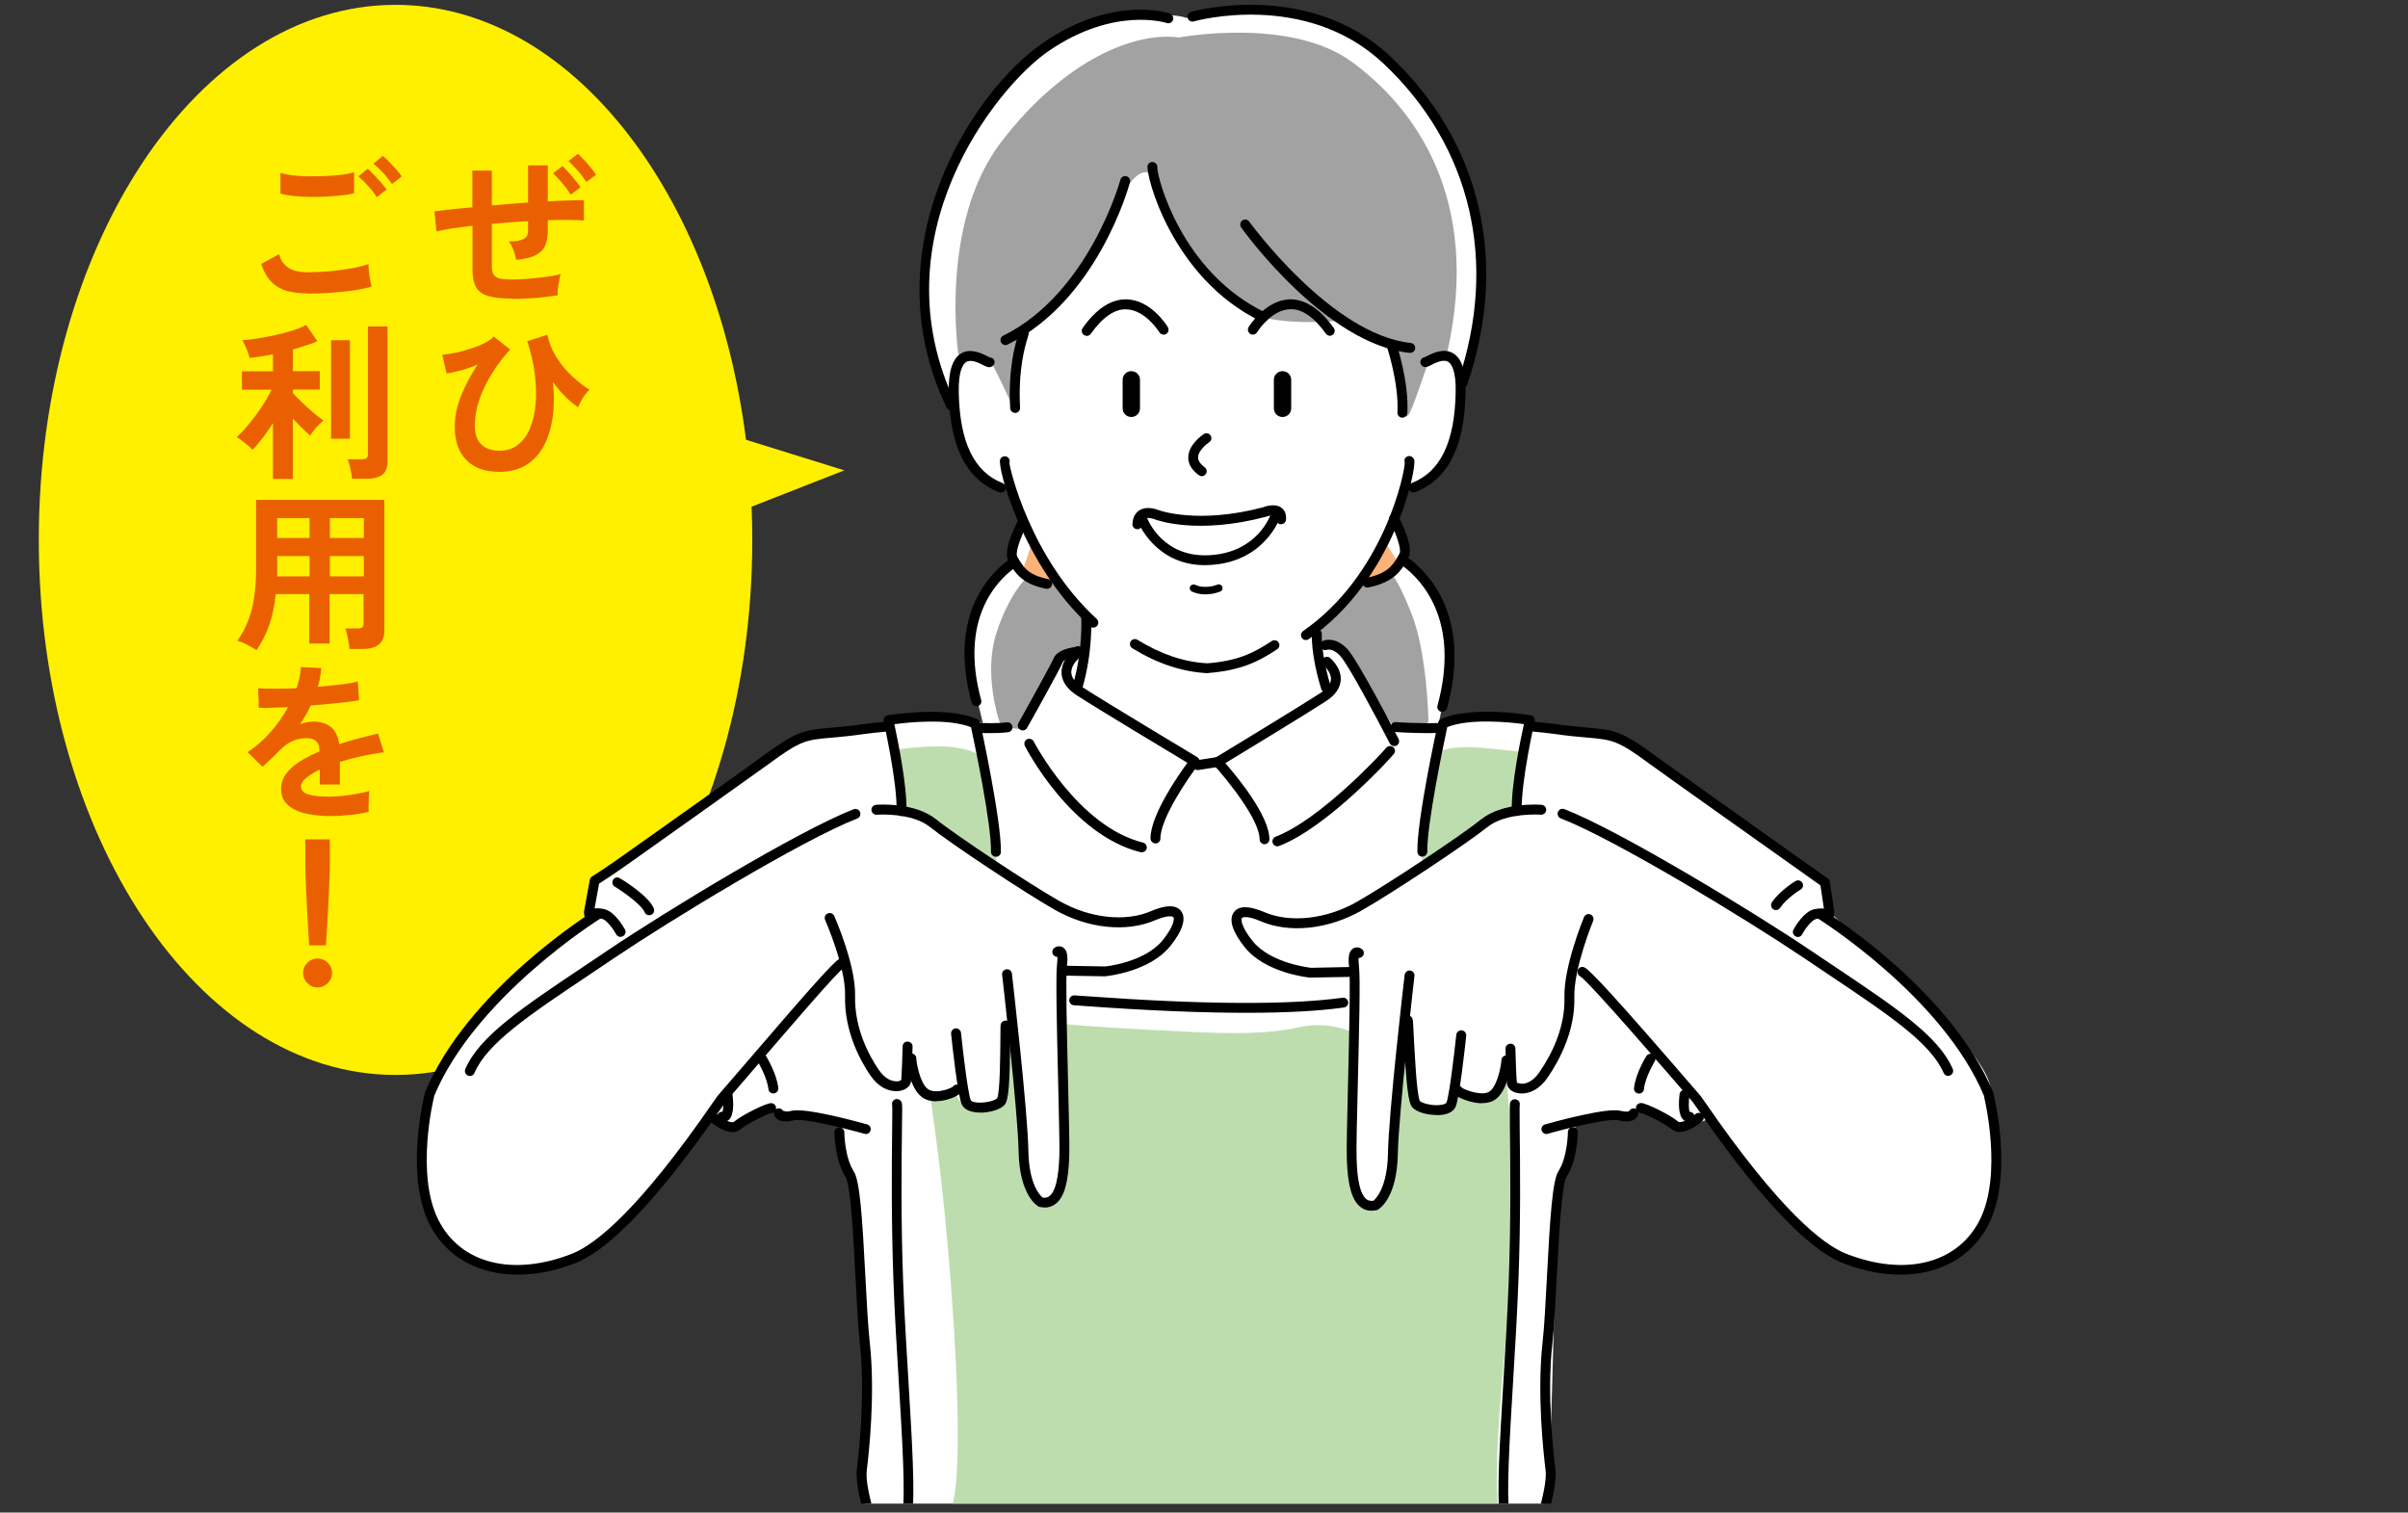
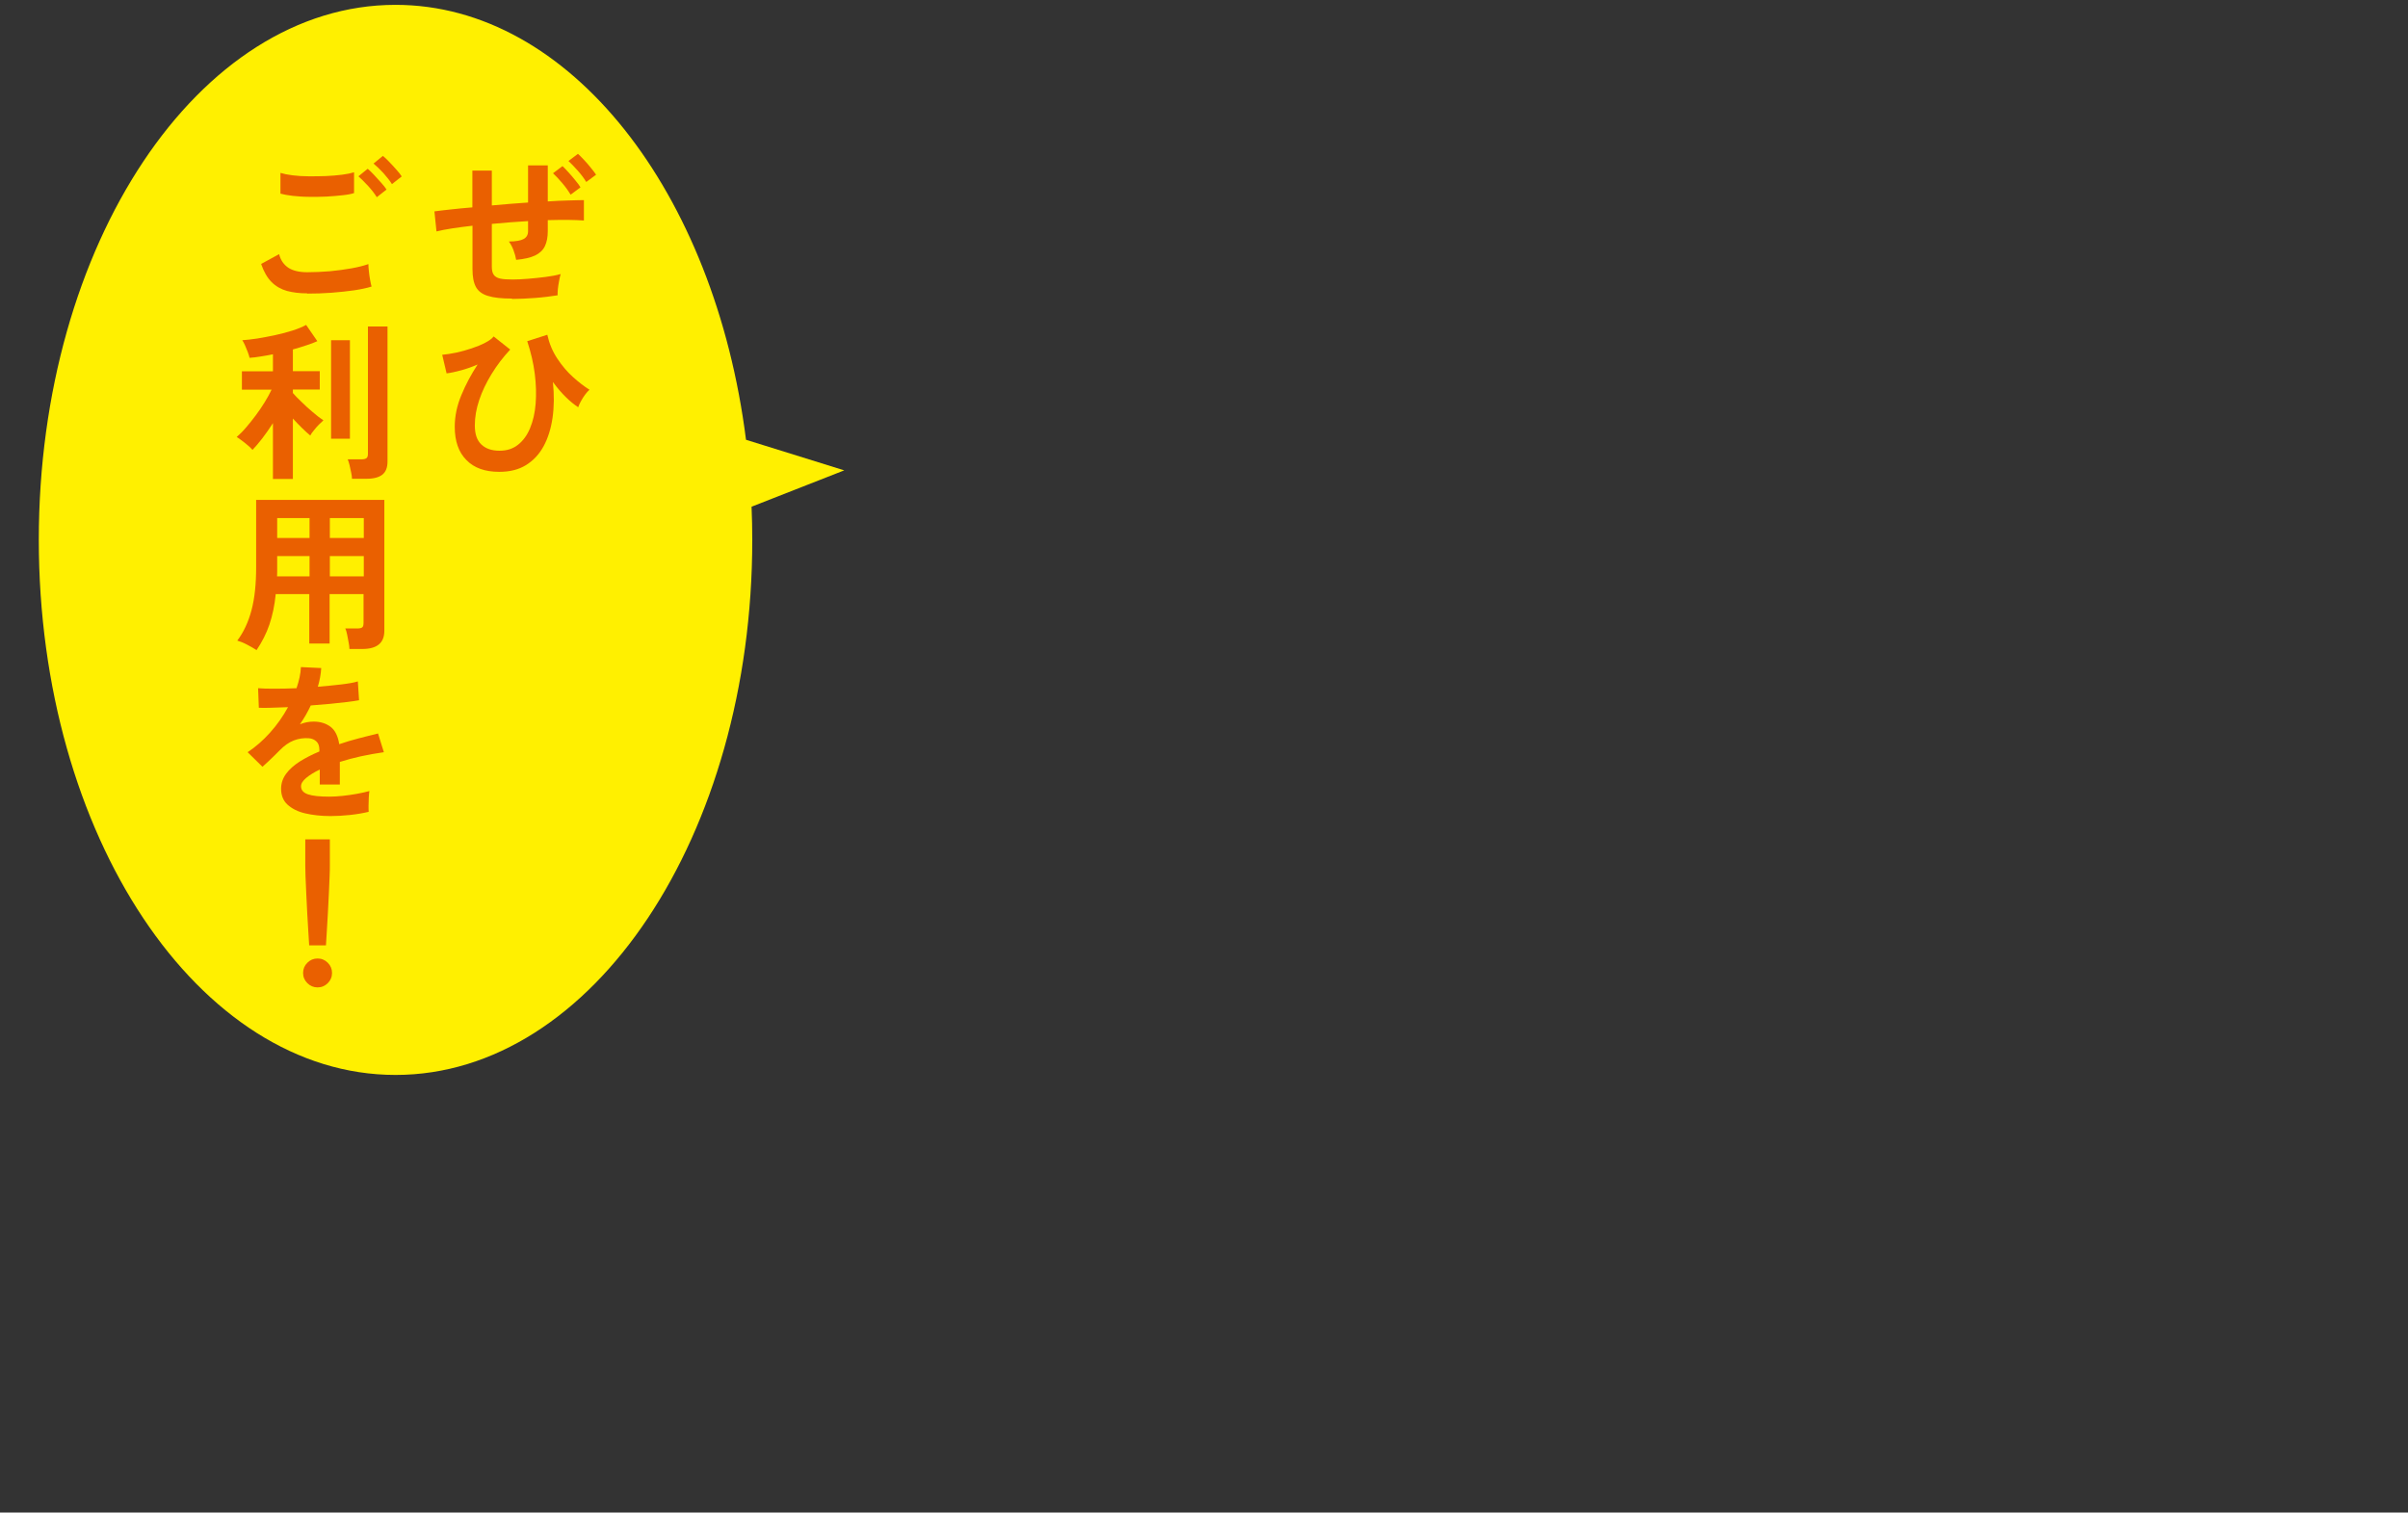
<svg xmlns="http://www.w3.org/2000/svg" width="234" height="147" viewBox="0 0 234 147" fill="none">
  <rect x="0" y="0" width="234" height="147" fill="#333333" stroke="none" />
  <g clip-path="url(#clip0_671_38132)">
    <path d="M38.437 0.471C55.365 0.471 69.457 18.672 72.494 42.74L82.041 45.713L73.034 49.246C73.078 50.313 73.103 51.388 73.103 52.471C73.103 81.189 57.582 104.471 38.437 104.471C19.291 104.471 3.77 81.19 3.77 52.471C3.77 23.752 19.291 0.471 38.437 0.471Z" fill="#FFF000" />
    <g clip-path="url(#clip1_671_38132)">
      <path d="M49.756 29.018C48.752 29.018 47.971 28.935 47.416 28.758C46.86 28.593 46.47 28.298 46.246 27.885C46.021 27.472 45.915 26.893 45.915 26.162V21.937C45.194 22.02 44.544 22.102 43.941 22.197C43.338 22.291 42.841 22.386 42.416 22.492L42.215 20.545C42.629 20.486 43.16 20.427 43.799 20.356C44.437 20.285 45.135 20.214 45.903 20.155V16.58H47.794V19.966C48.385 19.907 48.964 19.86 49.567 19.813C50.17 19.766 50.749 19.719 51.316 19.683V16.072H53.231V19.577C53.964 19.53 54.626 19.494 55.229 19.483C55.832 19.471 56.34 19.447 56.742 19.447V21.43C56.316 21.394 55.796 21.383 55.205 21.371C54.614 21.371 53.952 21.371 53.231 21.394V22.456C53.231 23.047 53.137 23.542 52.948 23.931C52.759 24.321 52.439 24.616 52.002 24.828C51.553 25.041 50.938 25.182 50.158 25.253C50.111 24.97 50.028 24.651 49.898 24.309C49.768 23.967 49.614 23.684 49.449 23.471C50.135 23.471 50.619 23.377 50.891 23.224C51.175 23.07 51.316 22.81 51.316 22.468V21.489C50.737 21.524 50.158 21.56 49.567 21.607C48.976 21.654 48.385 21.701 47.794 21.76V25.926C47.794 26.256 47.853 26.516 47.971 26.693C48.09 26.87 48.291 27 48.586 27.07C48.882 27.141 49.295 27.165 49.839 27.165C50.253 27.165 50.749 27.141 51.316 27.094C51.884 27.047 52.439 26.988 53.007 26.917C53.574 26.846 54.071 26.752 54.484 26.634C54.425 26.823 54.378 27.047 54.331 27.306C54.283 27.566 54.236 27.826 54.212 28.085C54.189 28.333 54.177 28.546 54.189 28.699C53.515 28.805 52.782 28.9 51.978 28.959C51.175 29.018 50.442 29.053 49.756 29.053V29.018ZM55.454 18.916C55.241 18.562 54.969 18.185 54.638 17.795C54.295 17.394 54 17.075 53.74 16.839L54.662 16.143C54.815 16.285 55.004 16.485 55.241 16.745C55.477 17.005 55.702 17.264 55.915 17.535C56.139 17.795 56.305 18.031 56.411 18.208L55.454 18.916ZM56.978 17.701C56.766 17.347 56.494 16.981 56.151 16.591C55.808 16.202 55.501 15.895 55.241 15.647L56.163 14.951C56.316 15.081 56.506 15.282 56.742 15.529C56.978 15.777 57.203 16.037 57.416 16.308C57.64 16.568 57.806 16.804 57.924 16.981L56.967 17.689L56.978 17.701Z" fill="#EA6000" />
      <path d="M48.505 45.857C47.133 45.857 46.07 45.48 45.325 44.712C44.568 43.957 44.19 42.872 44.19 41.479C44.19 40.452 44.403 39.426 44.84 38.387C45.266 37.349 45.798 36.369 46.412 35.425C45.869 35.661 45.337 35.85 44.805 35.992C44.273 36.133 43.812 36.24 43.398 36.287L42.973 34.481C43.374 34.446 43.836 34.375 44.344 34.269C44.84 34.163 45.337 34.021 45.833 33.856C46.33 33.691 46.767 33.514 47.145 33.313C47.535 33.112 47.807 32.912 47.973 32.699L49.58 33.974C48.895 34.706 48.292 35.496 47.772 36.346C47.252 37.196 46.85 38.033 46.566 38.883C46.282 39.733 46.141 40.547 46.141 41.349C46.141 42.187 46.353 42.801 46.779 43.202C47.204 43.603 47.783 43.804 48.528 43.804C49.273 43.804 49.84 43.615 50.337 43.226C50.833 42.836 51.223 42.305 51.507 41.621C51.791 40.936 51.98 40.146 52.051 39.237C52.122 38.328 52.098 37.361 51.968 36.334C51.838 35.295 51.59 34.245 51.235 33.16L53.185 32.534C53.374 33.384 53.694 34.151 54.155 34.847C54.616 35.543 55.124 36.145 55.691 36.653C56.259 37.16 56.791 37.573 57.287 37.88C57.145 37.998 56.992 38.163 56.85 38.364C56.708 38.564 56.566 38.777 56.448 39.001C56.33 39.225 56.235 39.414 56.188 39.579C55.809 39.331 55.408 39.013 54.994 38.6C54.568 38.187 54.143 37.691 53.729 37.125C53.859 38.376 53.847 39.544 53.694 40.606C53.54 41.668 53.245 42.6 52.819 43.379C52.394 44.158 51.814 44.772 51.105 45.208C50.396 45.645 49.533 45.857 48.528 45.857H48.505Z" fill="#EA6000" />
      <path d="M29.855 28.51C29.11 28.51 28.46 28.428 27.881 28.274C27.302 28.109 26.805 27.826 26.392 27.413C25.978 27 25.635 26.41 25.375 25.654L27.124 24.699C27.266 25.277 27.562 25.702 27.999 26.009C28.436 26.303 29.063 26.457 29.855 26.457C30.564 26.457 31.285 26.422 32.042 26.363C32.786 26.292 33.496 26.197 34.157 26.079C34.819 25.961 35.363 25.82 35.8 25.666C35.8 25.843 35.812 26.079 35.848 26.363C35.871 26.646 35.919 26.929 35.966 27.2C36.013 27.472 36.061 27.696 36.108 27.849C35.67 27.991 35.103 28.109 34.418 28.215C33.732 28.31 32.999 28.392 32.207 28.451C31.415 28.51 30.635 28.534 29.867 28.534L29.855 28.51ZM27.254 18.798V16.804C27.562 16.898 27.952 16.981 28.436 17.04C28.921 17.099 29.429 17.134 29.997 17.134C30.552 17.134 31.12 17.134 31.675 17.111C32.243 17.087 32.763 17.04 33.236 16.981C33.708 16.922 34.098 16.839 34.406 16.745V18.763C34.134 18.857 33.756 18.928 33.283 18.975C32.81 19.034 32.29 19.07 31.723 19.105C31.155 19.129 30.588 19.14 30.02 19.129C29.441 19.129 28.921 19.081 28.436 19.034C27.952 18.975 27.562 18.904 27.266 18.822L27.254 18.798ZM36.616 19.164C36.403 18.822 36.12 18.456 35.777 18.078C35.422 17.689 35.103 17.382 34.831 17.134L35.73 16.403C35.895 16.532 36.096 16.733 36.332 16.981C36.569 17.229 36.805 17.488 37.03 17.748C37.266 18.008 37.444 18.232 37.562 18.421L36.616 19.164ZM38.094 17.901C37.881 17.559 37.597 17.205 37.254 16.816C36.9 16.438 36.581 16.131 36.297 15.895L37.207 15.152C37.373 15.282 37.574 15.47 37.81 15.718C38.046 15.966 38.283 16.214 38.507 16.474C38.744 16.733 38.921 16.957 39.039 17.146L38.094 17.89V17.901Z" fill="#EA6000" />
      <path d="M26.523 46.565V41.125C26.18 41.656 25.837 42.152 25.482 42.612C25.128 43.072 24.808 43.438 24.537 43.721C24.442 43.603 24.288 43.461 24.099 43.296C23.91 43.131 23.709 42.978 23.508 42.824C23.307 42.671 23.142 42.553 23 42.47C23.284 42.222 23.591 41.927 23.898 41.562C24.218 41.196 24.525 40.806 24.844 40.381C25.163 39.957 25.447 39.532 25.719 39.095C25.991 38.658 26.215 38.245 26.392 37.868H23.508V36.086H26.523V34.434C26.109 34.517 25.719 34.587 25.329 34.646C24.939 34.717 24.584 34.752 24.253 34.776C24.218 34.623 24.158 34.434 24.076 34.21C23.993 33.986 23.898 33.761 23.804 33.549C23.709 33.336 23.615 33.171 23.544 33.065C23.957 33.041 24.442 32.982 24.998 32.9C25.565 32.805 26.144 32.699 26.747 32.569C27.35 32.44 27.917 32.286 28.437 32.121C28.957 31.956 29.407 31.767 29.749 31.578L30.837 33.159C30.541 33.289 30.187 33.431 29.773 33.561C29.359 33.702 28.922 33.832 28.461 33.962V36.074H31.073V37.856H28.461V38.198C28.674 38.446 28.946 38.729 29.3 39.06C29.643 39.402 30.009 39.732 30.388 40.051C30.766 40.381 31.109 40.641 31.428 40.853C31.322 40.948 31.18 41.078 31.002 41.255C30.825 41.432 30.66 41.62 30.506 41.821C30.34 42.01 30.222 42.187 30.151 42.329C29.903 42.128 29.643 41.88 29.336 41.585C29.028 41.29 28.745 40.983 28.461 40.676V46.553H26.523V46.565ZM32.173 42.635V33.065H34.005V42.635H32.173ZM34.206 46.53C34.206 46.353 34.17 46.152 34.123 45.916C34.076 45.68 34.028 45.444 33.969 45.208C33.91 44.972 33.851 44.795 33.792 44.642H35.116C35.34 44.642 35.494 44.606 35.6 44.535C35.707 44.465 35.754 44.323 35.754 44.111V31.732H37.657V44.854C37.657 45.444 37.492 45.857 37.161 46.128C36.83 46.388 36.322 46.53 35.636 46.53H34.218H34.206Z" fill="#EA6000" />
      <path d="M24.95 63.192C24.678 63.015 24.359 62.838 24.004 62.649C23.65 62.461 23.342 62.343 23.059 62.26C23.673 61.446 24.134 60.455 24.442 59.298C24.749 58.142 24.891 56.749 24.891 55.121V48.583H37.349V61.304C37.349 62.484 36.64 63.074 35.21 63.074H33.957C33.957 62.886 33.922 62.661 33.874 62.413C33.827 62.166 33.78 61.918 33.732 61.67C33.685 61.422 33.626 61.233 33.555 61.08H34.713C34.95 61.08 35.103 61.044 35.198 60.974C35.293 60.903 35.328 60.749 35.328 60.514V57.74H32.03V62.543H30.056V57.74H26.794C26.687 58.838 26.475 59.829 26.179 60.702C25.884 61.576 25.458 62.402 24.926 63.192H24.95ZM26.924 56.017H30.08V54.047H26.936V55.569C26.936 55.711 26.936 55.864 26.924 56.017ZM26.936 52.288H30.08V50.353H26.936V52.288ZM32.054 52.288H35.352V50.353H32.054V52.288ZM32.054 56.017H35.352V54.047H32.054V56.017Z" fill="#EA6000" />
      <path d="M32.114 79.312C31.204 79.312 30.388 79.218 29.667 79.052C28.946 78.887 28.367 78.592 27.942 78.203C27.516 77.813 27.315 77.294 27.315 76.657C27.315 76.126 27.48 75.642 27.8 75.205C28.119 74.769 28.556 74.379 29.124 74.013C29.691 73.659 30.329 73.329 31.038 73.034V72.904C31.038 72.515 30.944 72.232 30.743 72.055C30.554 71.877 30.306 71.771 30.01 71.748C29.502 71.712 29.017 71.783 28.556 71.96C28.095 72.137 27.634 72.456 27.185 72.916C27.055 73.046 26.878 73.211 26.677 73.423C26.464 73.624 26.263 73.825 26.05 74.025C25.837 74.226 25.66 74.391 25.506 74.521L24.064 73.105C24.833 72.597 25.566 71.96 26.251 71.193C26.937 70.426 27.516 69.6 27.989 68.727C27.374 68.75 26.807 68.774 26.299 68.786C25.79 68.798 25.412 68.809 25.152 68.786L25.081 66.886C25.459 66.921 25.979 66.933 26.641 66.933C27.303 66.933 28.036 66.921 28.816 66.886C29.064 66.154 29.218 65.482 29.242 64.832L31.216 64.927C31.18 65.517 31.074 66.119 30.885 66.744C31.7 66.673 32.457 66.603 33.154 66.52C33.852 66.437 34.395 66.343 34.774 66.225L34.892 68.054C34.584 68.113 34.183 68.172 33.686 68.231C33.19 68.29 32.646 68.349 32.043 68.408C31.44 68.467 30.826 68.514 30.199 68.561C30.057 68.868 29.892 69.187 29.715 69.494C29.537 69.812 29.336 70.107 29.147 70.391C29.584 70.214 30.034 70.131 30.483 70.131C31.133 70.131 31.689 70.308 32.126 70.638C32.563 70.969 32.847 71.547 32.965 72.326C33.58 72.114 34.218 71.925 34.856 71.76C35.507 71.594 36.133 71.429 36.736 71.287L37.303 73.105C36.535 73.211 35.778 73.353 35.057 73.506C34.325 73.671 33.651 73.848 33.024 74.049V76.244H31.074V74.792C30.518 75.052 30.081 75.335 29.75 75.607C29.419 75.89 29.254 76.149 29.254 76.409C29.254 76.787 29.478 77.046 29.927 77.2C30.377 77.353 31.074 77.424 31.996 77.424C32.374 77.424 32.788 77.4 33.261 77.353C33.733 77.306 34.194 77.235 34.667 77.153C35.14 77.07 35.542 76.975 35.897 76.881C35.873 77.023 35.849 77.235 35.837 77.507C35.826 77.778 35.814 78.049 35.814 78.309C35.814 78.569 35.814 78.769 35.826 78.899C35.282 79.029 34.679 79.135 34.005 79.206C33.332 79.277 32.705 79.312 32.114 79.312Z" fill="#EA6000" />
      <path d="M30.86 95.963C30.47 95.963 30.139 95.821 29.867 95.55C29.595 95.278 29.453 94.948 29.453 94.558C29.453 94.169 29.595 93.839 29.867 93.567C30.139 93.296 30.47 93.154 30.86 93.154C31.25 93.154 31.581 93.296 31.853 93.567C32.124 93.839 32.266 94.169 32.266 94.558C32.266 94.948 32.124 95.278 31.853 95.55C31.581 95.821 31.25 95.963 30.86 95.963ZM30.044 91.88C30.02 91.537 29.997 91.089 29.961 90.534C29.926 89.98 29.89 89.378 29.855 88.729C29.82 88.08 29.784 87.454 29.761 86.829C29.737 86.204 29.713 85.661 29.689 85.177C29.678 84.693 29.666 84.351 29.666 84.138V81.578H32.054V84.138C32.054 84.351 32.054 84.693 32.03 85.177C32.018 85.661 31.994 86.204 31.959 86.829C31.924 87.454 31.9 88.08 31.864 88.729C31.829 89.378 31.794 89.98 31.758 90.534C31.723 91.089 31.699 91.537 31.675 91.88H30.056H30.044Z" fill="#EA6000" />
    </g>
    <g clip-path="url(#clip2_671_38132)">
      <path d="M153.122 171.207H81.448C81.448 171.207 82.085 162.835 82.639 159.916C83.193 156.998 83.614 154.716 83.614 154.716C83.614 154.716 85.516 150.656 85.564 150.488C85.612 150.32 83.277 145.251 83.662 142.705C84.047 140.158 83.831 131.967 83.831 127.571C83.831 123.175 82.904 115.824 82.519 113.998C82.134 112.173 81.676 109.302 81.676 109.302C81.676 109.302 76.766 108.029 76.043 107.945C75.321 107.861 74.683 107.693 74.31 107.645C73.937 107.597 71.723 109.626 71.181 109.29C70.639 108.954 68.93 108.185 68.93 108.185C68.93 108.185 63.683 115.668 60.71 118.755C57.749 121.842 54.186 123.739 48.77 123.199C43.354 122.646 41.236 118.935 40.886 113.386C40.55 107.849 41.861 104.762 45.929 99.441C49.998 94.12 57.027 89.124 57.027 89.124C57.027 89.124 57.279 86.289 58.17 85.316C59.061 84.343 73.083 74.71 75.923 72.849C78.764 70.987 82.314 70.987 83.458 70.783C84.601 70.579 86.382 70.483 86.382 70.483C86.382 70.483 86.214 69.474 89.091 69.426C91.967 69.378 94.94 69.978 94.94 69.978L95.53 70.363C95.53 70.363 94.856 67.492 94.555 66.435C94.254 65.378 93.917 60.646 95.229 58.28C96.541 55.913 98.19 54.64 98.19 54.64C98.19 54.64 98.057 53.751 98.659 52.526C99.249 51.301 99.466 50.749 99.466 50.749C99.466 50.749 98.49 48.479 98.274 47.878C98.057 47.278 95.855 46.773 95.602 46.569C95.349 46.365 93.7 44.239 93.351 43.014C93.002 41.788 92.208 38.786 92.208 38.786C92.208 38.786 89.199 32.912 89.788 27.832C90.378 22.751 92.075 14.091 97.371 8.254C102.679 2.465 109.034 1.119 112.127 1.324C115.221 1.54 115.221 1.744 115.221 1.744C115.221 1.744 124.705 -0.538 130.47 2.585C136.235 5.708 141.904 13.022 142.927 18.727C143.938 24.433 143.734 30.474 143.06 33.393C142.386 36.312 142.085 38.462 142.085 38.462C142.085 38.462 142.169 43.362 140.015 45.392C137.86 47.422 136.705 47.458 136.705 47.458C136.705 47.458 135.983 49.223 135.898 49.56C135.814 49.896 136.283 52.262 136.283 52.262C136.283 52.262 136.669 54.412 136.789 54.676C136.909 54.941 141.11 57.883 140.857 62.58C140.604 67.276 139.714 70.615 139.714 70.735C139.714 70.855 142.253 69.51 144.083 69.594C145.9 69.678 148.404 70.014 148.404 70.014L149.463 70.819C149.463 70.819 155.397 70.314 157.936 71.876C160.476 73.437 175.942 84.307 176.869 85.532C177.795 86.757 177.591 88.451 177.591 88.451L183.356 93.856C183.356 93.856 193.009 102.18 193.454 105.807C193.9 109.434 195.609 117.157 190.409 121.457C185.21 125.757 177.856 121.902 175.545 119.896C173.246 117.89 165.964 108.774 165.964 108.774C165.964 108.774 164.111 109.59 163.292 109.518C162.474 109.446 159.356 107.957 159.356 107.957C159.356 107.957 158.839 108.473 157.647 108.629C156.456 108.786 153.037 109.002 153.037 109.218C153.037 109.434 153.483 110.924 152.448 113.001C151.413 115.079 151.256 118.418 151.256 118.418C151.256 118.418 150.811 136.735 150.666 139.846C150.522 142.957 149.992 145.779 149.704 147.185C149.403 148.59 149.475 151.112 149.475 151.112C149.475 151.112 150.666 155.268 151.112 157.19C151.557 159.112 153.82 168 153.17 171.159L153.122 171.207Z" fill="white" />
-       <path d="M93.146 34.594C93.146 34.594 91.196 21.742 97.298 13.791C103.401 5.84 110.261 3.053 114.582 3.642C114.582 3.642 125.342 1.612 131.36 6.008C137.378 10.404 144.022 19.196 140.64 34.246L138.822 35.086C138.822 35.086 137.21 39.987 136.873 40.323C136.536 40.66 136.62 40.491 136.451 39.482C136.283 38.474 135.693 33.477 135.693 33.477C135.693 33.477 132.648 32.372 131.541 31.783C130.433 31.195 129.759 31.195 129.759 31.195C129.759 31.195 123.741 31.783 121.033 30.186C118.325 28.576 114.004 22.919 113.318 20.89C112.644 18.86 111.79 16.494 111.79 16.746C111.79 16.998 110.779 15.905 109.25 18.692C109.25 18.692 107.048 24.361 105.098 26.811C103.148 29.261 99.681 32.396 99.681 32.396C99.681 32.396 99.092 35.951 99.092 37.212C99.092 38.474 98.418 39.494 98.418 39.494C98.418 39.494 96.889 36.191 96.299 35.182C95.71 34.174 94.434 34.846 94.434 34.846L93.158 34.594H93.146Z" fill="#A2A2A2" />
      <path d="M103.111 57.475C102.847 56.766 102.546 55.973 102.546 56.069C102.546 56.238 101.583 56.526 101.583 56.91C101.583 56.91 101.583 56.934 101.583 56.946C100.656 56.61 99.669 56.238 99.669 56.238C99.669 56.238 97.972 57.871 96.793 61.643C95.601 65.414 97.021 69.81 97.021 69.81L97.298 70.651L99.272 70.879C99.272 70.879 101.812 66.255 102.486 65.018C103.16 63.781 105.194 62.928 105.194 62.928L105.362 59.829C105.362 59.829 103.28 57.475 103.099 57.463L103.111 57.475Z" fill="#A2A2A2" />
      <path d="M138.81 70.146C138.81 69.978 138.702 63.552 137.173 59.661C135.645 55.769 135.031 55.661 135.031 55.493C135.031 55.325 134.405 56.117 133.334 56.394C132.262 56.67 131.757 56.85 131.528 57.294C131.3 57.739 128.086 61.126 128.086 61.126L128.194 62.928C128.194 62.928 129.891 62.135 130.565 63.432C131.239 64.729 135.247 70.362 135.247 70.362L138.413 70.422L138.81 70.146Z" fill="#A2A2A2" />
      <path d="M102.389 56.706C102.389 56.706 99.26 55.541 99.368 55.397C99.476 55.253 100.439 52.274 100.439 52.274C100.439 52.274 101.751 54.16 102.076 55C102.401 55.841 102.401 56.706 102.401 56.706H102.389Z" fill="#FCB377" />
      <path d="M132.406 56.562C132.623 56.562 135.247 55.553 135.451 55.252C135.656 54.952 135.836 54.616 135.836 54.616L134.476 52.502C134.476 52.502 133.032 55.036 132.695 55.541C132.358 56.045 132.478 56.382 132.478 56.382" fill="#FCB377" />
      <path d="M87.464 72.801C87.464 72.801 90.822 72.344 92.772 72.633C94.722 72.921 95.432 73.545 95.432 73.545L96.924 84.391C96.924 84.391 91.568 80.416 91.027 80.212C90.485 80.007 87.837 78.806 87.837 78.806L87.5 76.032L87.127 73.221L87.464 72.813V72.801Z" fill="#BEDDAF" />
      <path d="M138.149 83.587C138.149 83.587 139.353 74.326 139.617 73.449C139.882 72.573 142.47 72.513 144.107 72.681C145.744 72.849 147.79 73.053 147.79 73.053L147.248 79.106C147.248 79.106 145.371 79.611 143.625 80.608C141.88 81.617 138.895 83.647 138.895 83.647L138.125 83.575L138.149 83.587Z" fill="#BEDDAF" />
      <path d="M84.479 171.459C84.479 171.459 84.142 160.361 86.766 156.877C89.402 153.406 91.773 150.692 92.712 145.527C93.65 140.362 92.543 125.445 91.857 118.502C91.183 111.56 90.413 106.732 90.413 106.732L92.82 106.179C92.82 106.179 93.217 107.753 94.963 107.644C96.708 107.536 97.273 106.119 97.273 106.119C97.273 106.119 98.176 100.318 98.176 100.654C98.176 100.99 99.476 111.98 99.584 112.941C99.693 113.902 100.258 117.902 101.847 116.497C103.424 115.091 103.652 111.644 103.652 110.971C103.652 110.299 103.376 99.309 103.376 99.477C103.376 99.645 112.186 100.126 115.917 100.294C119.648 100.462 123.199 100.522 126.196 99.837C129.193 99.165 131.564 100.378 131.564 100.378C131.564 100.378 131.167 111.656 131.792 114.635C132.418 117.626 133.935 117.842 134.501 116.376C135.066 114.911 135.235 111.644 135.235 111.644C135.235 111.644 136.595 101.951 136.643 102.348C136.691 102.744 136.872 106.239 137.835 107.248C138.797 108.257 141.048 107.416 141.048 107.416L141.842 106.227C141.842 106.227 143.768 106.732 144.382 106.455C144.996 106.179 146.356 104.317 146.356 104.317C146.356 104.317 147.475 116.124 147.078 122.106C146.681 128.087 144.599 143.605 145.85 148.049C147.223 152.938 148.871 154.787 150.292 158.739C151.712 162.691 150.761 168.132 150.809 169.309C150.857 170.486 151.206 171.471 151.206 171.471H84.455L84.479 171.459Z" fill="#BEDDAF" />
      <path d="M104.736 67.132C104.736 67.132 104.651 67.132 104.603 67.108C104.351 67.036 104.206 66.771 104.278 66.507C105.241 63.156 105.073 60.117 105.073 60.093C105.061 59.829 105.253 59.601 105.53 59.589C105.771 59.589 106.024 59.769 106.036 60.045C106.036 60.177 106.216 63.276 105.205 66.783C105.145 67 104.952 67.132 104.748 67.132H104.736Z" fill="black" />
      <path d="M128.856 67.312C128.651 67.312 128.459 67.18 128.399 66.976C127.352 63.6 127.484 61.643 127.484 61.559C127.508 61.294 127.737 61.09 128.001 61.114C128.266 61.138 128.471 61.367 128.447 61.631C128.447 61.643 128.338 63.504 129.313 66.687C129.398 66.939 129.253 67.216 129 67.288C128.952 67.3 128.904 67.312 128.856 67.312Z" fill="black" />
      <path d="M112.283 81.965C112.018 81.965 111.801 81.749 111.801 81.484C111.801 79.238 114.449 75.419 115.388 74.134C113.571 73.041 106.83 68.993 104.652 67.588C103.725 66.987 103.22 66.279 103.16 65.486C103.075 64.297 104.038 63.432 104.074 63.396C104.279 63.216 104.58 63.24 104.748 63.432C104.929 63.624 104.905 63.936 104.712 64.105C104.712 64.105 104.05 64.705 104.11 65.414C104.146 65.894 104.508 66.351 105.17 66.771C107.673 68.392 116.243 73.521 116.339 73.581C116.459 73.653 116.543 73.773 116.568 73.906C116.592 74.038 116.568 74.182 116.471 74.29C115.436 75.635 112.764 79.551 112.764 81.496C112.764 81.761 112.548 81.977 112.283 81.977V81.965Z" fill="black" />
      <path d="M122.886 82.049C122.622 82.049 122.405 81.833 122.405 81.569C122.405 79.647 119.215 75.731 117.988 74.386C117.892 74.278 117.843 74.134 117.867 73.99C117.892 73.846 117.976 73.725 118.096 73.641C118.168 73.593 125.835 68.957 128.339 67.336C128.977 66.927 129.314 66.483 129.338 66.026C129.374 65.306 128.64 64.681 128.64 64.681C128.435 64.513 128.399 64.213 128.567 64.008C128.736 63.804 129.037 63.78 129.241 63.937C129.29 63.972 130.361 64.873 130.289 66.086C130.24 66.867 129.759 67.564 128.844 68.152C126.702 69.534 120.816 73.113 119.071 74.17C120.239 75.503 123.356 79.287 123.356 81.569C123.356 81.833 123.139 82.049 122.874 82.049H122.886Z" fill="black" />
      <path d="M116.398 74.843C116.169 74.843 115.965 74.674 115.928 74.434C115.892 74.17 116.073 73.93 116.326 73.882L118.263 73.582C118.516 73.546 118.769 73.714 118.817 73.978C118.853 74.242 118.673 74.482 118.42 74.53L116.482 74.831C116.482 74.831 116.434 74.831 116.41 74.831L116.398 74.843Z" fill="black" />
      <path d="M99.38 70.987C99.284 70.987 99.2 70.963 99.115 70.903C98.899 70.759 98.839 70.459 98.983 70.242C99.139 69.978 102.124 64.609 102.389 63.985C102.702 63.216 103.834 62.988 104.375 62.892L104.52 62.867C104.736 62.723 104.989 62.807 105.133 63.024C105.278 63.24 105.17 63.564 104.941 63.708C104.845 63.768 104.748 63.792 104.556 63.828C103.605 64.009 103.34 64.213 103.28 64.345C102.967 65.114 99.814 70.747 99.789 70.771C99.693 70.915 99.549 70.987 99.392 70.987H99.38Z" fill="black" />
      <path d="M110.969 82.842C110.969 82.842 110.897 82.842 110.849 82.83C104.085 81.148 99.776 72.849 99.595 72.5C99.475 72.26 99.571 71.972 99.8 71.852C100.028 71.732 100.329 71.828 100.45 72.056C100.498 72.14 104.746 80.32 111.077 81.893C111.33 81.953 111.487 82.217 111.426 82.469C111.378 82.686 111.174 82.83 110.957 82.83L110.969 82.842Z" fill="black" />
      <path d="M135.487 72.512C135.319 72.512 135.15 72.416 135.054 72.248C133.971 70.146 130.998 64.525 130.216 63.72C129.493 62.964 128.976 63.144 128.952 63.156C128.711 63.24 128.434 63.132 128.326 62.892C128.23 62.651 128.326 62.375 128.567 62.279C128.615 62.255 129.698 61.786 130.914 63.06C131.925 64.117 135.511 71.035 135.909 71.816C136.029 72.056 135.933 72.344 135.704 72.464C135.632 72.5 135.56 72.512 135.487 72.512Z" fill="black" />
      <path d="M124.125 82.253C123.933 82.253 123.752 82.133 123.68 81.941C123.584 81.689 123.716 81.413 123.957 81.317C128.29 79.671 134.356 73.137 134.681 72.705C134.837 72.501 135.126 72.44 135.343 72.585C135.56 72.729 135.632 73.005 135.487 73.221C135.307 73.521 128.964 80.452 124.294 82.217C124.234 82.241 124.174 82.253 124.125 82.253Z" fill="black" />
      <path d="M97.249 47.866C97.249 47.866 97.129 47.866 97.068 47.83C93.903 46.593 92.302 43.434 92.194 38.173C92.158 36.131 92.543 34.882 93.373 34.366C94.312 33.777 95.443 34.366 95.997 34.642C96.093 34.69 96.166 34.726 96.214 34.75C96.478 34.75 96.647 34.954 96.647 35.218C96.647 35.483 96.382 35.687 96.117 35.687C95.949 35.687 95.805 35.615 95.564 35.495C95.142 35.279 94.372 34.882 93.891 35.182C93.602 35.363 93.121 35.987 93.169 38.161C93.265 42.989 94.661 45.872 97.429 46.953C97.682 47.049 97.802 47.325 97.706 47.578C97.634 47.77 97.453 47.878 97.261 47.878L97.249 47.866Z" fill="black" />
      <path d="M106.252 61.006C106.131 61.006 106.023 60.958 105.927 60.874C99.367 54.88 96.9 45.428 97.189 44.659C97.285 44.407 97.562 44.287 97.802 44.371C98.055 44.467 98.175 44.743 98.091 44.983C98.115 45.512 100.125 54.244 106.577 60.153C106.769 60.333 106.781 60.634 106.601 60.838C106.504 60.946 106.372 60.994 106.252 60.994V61.006Z" fill="black" />
      <path d="M117.35 65.426C114.894 65.306 112.451 64.489 110.032 63C109.803 62.855 109.731 62.567 109.875 62.339C110.02 62.111 110.309 62.039 110.537 62.183C112.812 63.588 115.099 64.357 117.338 64.465C120.19 64.237 121.743 63.528 123.584 62.303C123.801 62.159 124.102 62.219 124.246 62.435C124.391 62.651 124.331 62.952 124.114 63.096C122.188 64.381 120.455 65.174 117.35 65.414V65.426Z" fill="black" />
      <path d="M126.906 62.207C126.749 62.207 126.605 62.135 126.508 62.003C126.364 61.787 126.412 61.486 126.629 61.33C134.536 55.853 136.546 45.812 136.51 44.911C136.414 44.659 136.558 44.431 136.799 44.347C137.052 44.251 137.341 44.431 137.425 44.671C137.702 45.416 135.571 56.298 127.17 62.123C127.086 62.183 126.99 62.207 126.893 62.207H126.906Z" fill="black" />
      <path d="M137.365 47.866C137.173 47.866 136.992 47.746 136.92 47.566C136.824 47.313 136.944 47.037 137.197 46.941C139.965 45.86 141.361 42.989 141.457 38.149C141.505 35.975 141.024 35.35 140.735 35.17C140.254 34.87 139.483 35.266 139.062 35.483C138.821 35.603 138.677 35.675 138.509 35.675C138.244 35.675 138.027 35.458 138.027 35.194C138.027 34.954 138.196 34.762 138.424 34.726C138.472 34.702 138.533 34.666 138.617 34.63C139.158 34.353 140.29 33.765 141.241 34.353C142.071 34.87 142.456 36.119 142.42 38.161C142.312 43.422 140.723 46.581 137.546 47.818C137.485 47.842 137.425 47.854 137.365 47.854V47.866Z" fill="black" />
      <path d="M122.742 31.279C122.67 31.279 122.598 31.267 122.538 31.231C113.812 27.027 111.272 16.842 111.525 16.073C111.609 15.821 111.874 15.677 112.139 15.773C112.367 15.845 112.5 16.073 112.463 16.313C112.463 17.274 114.798 26.438 122.959 30.378C123.2 30.498 123.296 30.786 123.188 31.015C123.103 31.183 122.935 31.291 122.754 31.291L122.742 31.279Z" fill="black" />
      <path d="M137.028 34.294C137.028 34.294 136.992 34.294 136.98 34.294C128.82 33.429 120.936 22.571 120.611 22.103C120.455 21.887 120.503 21.586 120.72 21.43C120.936 21.274 121.237 21.322 121.394 21.538C121.478 21.646 129.349 32.504 137.089 33.333C137.353 33.357 137.546 33.597 137.522 33.861C137.498 34.114 137.281 34.294 137.04 34.294H137.028Z" fill="black" />
      <path d="M136.281 40.599C136.281 40.599 136.269 40.599 136.257 40.599C135.992 40.587 135.788 40.359 135.8 40.095C135.944 37.248 134.813 33.825 134.801 33.789C134.716 33.537 134.849 33.261 135.102 33.177C135.354 33.093 135.631 33.225 135.715 33.477C135.764 33.621 136.919 37.104 136.763 40.131C136.751 40.383 136.534 40.587 136.281 40.587V40.599Z" fill="black" />
      <path d="M97.708 33.537C97.527 33.537 97.359 33.441 97.275 33.273C97.154 33.032 97.25 32.744 97.491 32.624C105.808 28.516 108.853 17.574 108.877 17.466C108.949 17.214 109.214 17.058 109.467 17.13C109.72 17.202 109.876 17.466 109.804 17.718C109.684 18.187 106.626 29.189 97.912 33.489C97.84 33.525 97.768 33.537 97.696 33.537H97.708Z" fill="black" />
      <path d="M98.646 40.131C98.394 40.131 98.177 39.927 98.165 39.675C97.948 35.795 98.671 33.405 98.947 32.516C98.983 32.396 99.007 32.312 99.019 32.252C99.019 31.988 99.236 31.795 99.501 31.795C99.766 31.795 99.982 32.036 99.982 32.3C99.982 32.42 99.946 32.528 99.874 32.792C99.609 33.645 98.923 35.915 99.128 39.627C99.14 39.891 98.935 40.119 98.671 40.131H98.646Z" fill="black" />
      <path d="M92.422 39.891C92.241 39.891 92.073 39.795 91.988 39.615C84.586 24.18 94.432 8.915 101.352 4.17C108.165 -0.502 113.473 1.252 113.689 1.324C113.942 1.408 114.074 1.684 113.99 1.936C113.906 2.188 113.629 2.321 113.376 2.236C113.328 2.224 108.285 0.579 101.894 4.963C96.779 8.47 85.14 23.099 92.855 39.194C92.975 39.434 92.867 39.723 92.626 39.831C92.554 39.867 92.494 39.879 92.422 39.879V39.891Z" fill="black" />
-       <path d="M142.143 37.693C142.143 37.693 142.035 37.693 141.987 37.669C141.734 37.584 141.602 37.308 141.686 37.056C145.61 25.465 142.974 14.223 134.453 6.188C126.882 -0.959 116.122 2.044 116.013 2.08C115.761 2.152 115.496 2.008 115.412 1.756C115.327 1.503 115.484 1.239 115.737 1.155C115.845 1.119 127.123 -2.04 135.102 5.479C143.913 13.779 146.645 25.405 142.589 37.356C142.517 37.56 142.336 37.681 142.131 37.681L142.143 37.693Z" fill="black" />
      <path d="M132.876 57.103C132.647 57.103 132.443 56.946 132.407 56.718C132.358 56.454 132.527 56.202 132.792 56.154C134.934 55.733 135.428 54.833 136.005 53.788C136.21 53.403 135.668 51.818 135.043 50.629C134.922 50.388 135.006 50.1 135.247 49.98C135.488 49.86 135.777 49.944 135.897 50.184C136.258 50.881 137.414 53.235 136.848 54.244C136.246 55.337 135.56 56.574 132.984 57.09C132.948 57.09 132.924 57.09 132.888 57.09L132.876 57.103Z" fill="black" />
      <path d="M140.158 69.185C140.158 69.185 140.073 69.185 140.025 69.173C139.773 69.101 139.616 68.837 139.688 68.585C141.939 60.321 138.136 56.37 136.39 55.06C136.378 55.048 136.27 54.964 136.246 54.952C136.053 54.76 136.053 54.46 136.246 54.268C136.439 54.076 136.715 54.076 136.908 54.256C138.87 55.733 143.022 60.009 140.615 68.837C140.555 69.053 140.362 69.185 140.146 69.185H140.158Z" fill="black" />
      <path d="M101.763 57.223C101.763 57.223 101.703 57.223 101.666 57.223C99.211 56.742 98.561 55.565 97.996 54.532C97.454 53.559 98.549 51.325 98.898 50.665C99.019 50.425 99.319 50.34 99.548 50.461C99.789 50.581 99.873 50.869 99.753 51.109C99.091 52.37 98.669 53.752 98.838 54.064C99.38 55.037 99.849 55.889 101.847 56.274C102.112 56.322 102.28 56.574 102.232 56.838C102.184 57.067 101.979 57.223 101.763 57.223Z" fill="black" />
      <path d="M94.89 68.633C94.673 68.633 94.481 68.489 94.42 68.285C92.133 59.925 96.081 55.877 97.875 54.52C98.067 54.328 98.38 54.328 98.573 54.52C98.765 54.712 98.777 55.001 98.585 55.193C98.573 55.205 98.464 55.289 98.452 55.301C96.816 56.538 93.217 60.249 95.347 68.044C95.419 68.297 95.263 68.561 95.01 68.633C94.962 68.633 94.926 68.645 94.878 68.645L94.89 68.633Z" fill="black" />
      <path d="M45.663 104.57C45.603 104.57 45.531 104.558 45.471 104.534C45.23 104.426 45.109 104.149 45.218 103.897C46.59 100.714 50.694 97.964 56.905 93.808L59.252 92.235C64.451 88.727 77.534 80.752 82.951 78.65C83.191 78.554 83.48 78.674 83.576 78.927C83.673 79.179 83.552 79.455 83.299 79.551C77.944 81.629 64.969 89.544 59.793 93.039L57.434 94.625C51.368 98.684 47.348 101.375 46.096 104.294C46.012 104.474 45.844 104.582 45.651 104.582L45.663 104.57Z" fill="black" />
      <path d="M87.067 106.047C86.297 106.047 85.346 105.651 84.564 104.498C83.613 103.093 82.024 100.234 82.12 96.751C82.192 94 80.207 89.46 80.183 89.412C80.074 89.172 80.183 88.884 80.435 88.776C80.676 88.668 80.965 88.776 81.073 89.028C81.157 89.22 83.167 93.808 83.095 96.775C83.011 99.982 84.491 102.648 85.382 103.957C86.032 104.918 86.706 105.074 87.055 105.087C87.38 105.135 87.561 104.978 87.585 104.942C87.621 104.582 87.693 102.48 87.717 101.699C87.717 101.435 87.934 101.195 88.21 101.231C88.475 101.231 88.692 101.459 88.68 101.723C88.68 102.012 88.596 104.582 88.523 105.135C88.463 105.543 88.09 105.867 87.549 105.999C87.404 106.035 87.248 106.047 87.091 106.047H87.067Z" fill="black" />
      <path d="M90.979 107.032C90.413 107.032 89.92 106.888 89.558 106.6C88.367 105.687 88.078 103.189 88.078 102.864C88.078 102.6 88.295 102.384 88.56 102.384C88.824 102.384 89.041 102.6 89.041 102.864C89.041 103.165 89.366 105.23 90.148 105.831C90.871 106.383 92.399 105.795 92.616 105.591C92.772 105.387 93.061 105.35 93.278 105.507C93.494 105.663 93.53 105.975 93.362 106.191C93.085 106.552 92.17 106.888 91.484 106.984C91.304 107.008 91.135 107.02 90.979 107.02V107.032Z" fill="black" />
      <path d="M95.24 108.125C95.048 108.125 94.867 108.125 94.699 108.089C93.904 107.969 93.591 107.608 93.459 107.332C93.062 106.467 92.532 101.471 92.424 100.474C92.4 100.21 92.592 99.969 92.857 99.945C93.098 99.909 93.363 100.114 93.387 100.378C93.615 102.612 94.085 106.371 94.338 106.936C94.362 106.984 94.494 107.092 94.843 107.14C95.65 107.248 96.697 106.972 96.901 106.744C97.178 106.239 97.202 102.444 97.214 101.014C97.214 99.753 97.226 99.633 97.262 99.513C97.347 99.261 97.623 99.129 97.876 99.213C98.105 99.297 98.249 99.537 98.189 99.765C98.177 99.909 98.177 100.378 98.165 101.026C98.129 105.446 98.009 106.936 97.623 107.38C97.202 107.861 96.131 108.137 95.24 108.137V108.125Z" fill="black" />
      <path d="M101.524 117.35C101.379 117.35 101.223 117.338 101.054 117.302C101.006 117.302 100.958 117.278 100.91 117.254C100.717 117.145 99.068 116.088 98.984 111.897C98.912 107.933 97.395 94.865 97.383 94.733C97.347 94.469 97.54 94.228 97.805 94.204C98.069 94.168 98.31 94.361 98.334 94.625C98.394 95.165 99.863 107.873 99.935 111.885C99.995 115.14 101.078 116.197 101.319 116.389C101.68 116.449 101.873 116.329 101.993 116.233C102.836 115.572 102.908 113.134 102.944 112.329C102.98 111.332 102.896 108.257 102.824 105.002C102.703 100.03 102.583 94.877 102.715 93.772C102.763 93.364 102.763 93.124 102.751 92.991C102.631 93.015 102.45 92.931 102.354 92.799C102.198 92.583 102.246 92.283 102.45 92.127C102.643 91.983 102.98 91.886 103.281 92.067C103.69 92.307 103.81 92.859 103.678 93.904C103.546 94.937 103.678 100.51 103.786 104.99C103.871 108.401 103.943 111.344 103.907 112.365C103.822 114.911 103.425 116.341 102.595 116.989C102.282 117.242 101.909 117.362 101.5 117.362L101.524 117.35Z" fill="black" />
      <path d="M107.468 94.889L103.363 94.817C103.099 94.817 102.882 94.589 102.894 94.325C102.894 94.06 103.111 93.856 103.375 93.856L107.419 93.928C107.419 93.928 111.235 93.544 112.992 91.37C114.051 90.049 114.148 89.304 114.027 89.136C113.955 89.052 113.486 88.908 112.258 89.436C109.466 90.637 105.734 90.253 102.509 88.427C99.608 86.782 92.35 81.965 90.377 80.38C88.571 78.927 85.237 79.179 85.201 79.179C84.948 79.203 84.708 78.999 84.684 78.734C84.659 78.47 84.864 78.242 85.129 78.218C85.273 78.206 88.872 77.93 90.978 79.635C92.928 81.209 100.102 85.965 102.978 87.586C105.903 89.244 109.393 89.628 111.861 88.547C113.317 87.923 114.304 87.923 114.773 88.547C115.303 89.244 114.93 90.457 113.714 91.958C111.704 94.445 107.6 94.865 107.432 94.877L107.468 94.889Z" fill="black" />
      <path d="M50.31 123.883C46.507 123.883 43.341 122.165 41.74 118.983C39.357 114.226 41.151 106.828 41.223 106.515C41.283 106.263 41.548 106.107 41.801 106.167C42.053 106.227 42.222 106.491 42.15 106.743C42.126 106.815 40.368 114.118 42.595 118.55C44.725 122.814 49.828 124.099 55.57 121.853C57.808 120.976 62.021 117.697 69.327 107.08C69.555 106.743 69.7 106.539 69.736 106.503L72.251 103.585C78.269 96.582 80.966 93.483 81.579 93.183C81.82 93.063 82.109 93.159 82.229 93.399C82.35 93.639 82.253 93.916 82.025 94.036C81.399 94.42 76.933 99.621 72.998 104.209L70.482 107.128C70.482 107.128 70.326 107.344 70.133 107.632C62.683 118.442 58.302 121.829 55.931 122.754C53.981 123.523 52.079 123.883 50.31 123.883Z" fill="black" />
      <path d="M57.23 89.112C57.23 89.112 57.169 89.112 57.145 89.112C56.88 89.063 56.712 88.811 56.76 88.559L57.314 85.508C57.338 85.376 57.422 85.256 57.531 85.184C57.542 85.184 58.77 84.415 60.672 83.058C66.329 79.046 73.249 74.134 74.116 73.485C77.45 71.023 78.136 70.963 80.676 70.735C81.482 70.663 82.493 70.579 83.865 70.386C84.515 70.29 85.189 70.218 85.899 70.158C86.164 70.134 86.393 70.338 86.417 70.603C86.441 70.867 86.236 71.095 85.971 71.119C85.285 71.179 84.623 71.251 83.998 71.335C82.601 71.539 81.578 71.624 80.76 71.696C78.317 71.912 77.799 71.96 74.694 74.254C73.526 75.107 62.489 82.95 61.225 83.839C59.721 84.908 58.626 85.616 58.217 85.88L57.699 88.727C57.651 88.955 57.458 89.124 57.23 89.124V89.112Z" fill="black" />
      <path d="M96.167 71.251C95.818 71.251 95.421 71.251 94.963 71.227C94.699 71.227 94.494 70.999 94.494 70.735C94.494 70.471 94.747 70.219 94.988 70.266C97.07 70.327 97.816 70.207 97.828 70.207C98.081 70.158 98.334 70.339 98.382 70.603C98.43 70.867 98.249 71.107 97.997 71.155C97.972 71.155 97.467 71.251 96.167 71.251Z" fill="black" />
      <path d="M41.74 106.84C41.68 106.84 41.62 106.84 41.56 106.804C41.319 106.708 41.199 106.419 41.295 106.179C45.435 96.222 57.339 88.763 57.844 88.451C58.073 88.307 58.362 88.379 58.506 88.607C58.651 88.835 58.579 89.124 58.35 89.268C58.23 89.34 46.194 96.871 42.174 106.551C42.101 106.732 41.921 106.852 41.728 106.852L41.74 106.84Z" fill="black" />
      <path d="M60.298 91.057C60.13 91.057 59.961 90.961 59.877 90.805C59.576 90.252 58.95 89.412 58.517 89.304C57.879 89.147 57.47 89.328 57.458 89.34C57.217 89.448 56.928 89.352 56.82 89.111C56.712 88.871 56.796 88.595 57.037 88.475C57.109 88.439 57.783 88.115 58.758 88.367C59.745 88.619 60.575 90.048 60.732 90.337C60.864 90.565 60.768 90.865 60.539 90.985C60.467 91.021 60.383 91.045 60.31 91.045L60.298 91.057Z" fill="black" />
      <path d="M96.779 83.262C96.779 83.262 96.779 83.262 96.767 83.262C96.502 83.262 96.286 83.034 96.298 82.77C96.37 80.176 94.685 72.176 94.36 70.675C92.121 69.798 88.282 70.195 86.91 70.387C87.235 71.888 88.149 76.344 88.089 78.842C88.089 79.107 87.873 79.311 87.608 79.311C87.608 79.311 87.608 79.311 87.596 79.311C87.331 79.311 87.114 79.083 87.126 78.818C87.198 75.972 85.875 70.158 85.862 70.098C85.838 69.966 85.862 69.834 85.935 69.726C86.007 69.618 86.127 69.546 86.26 69.522C86.5 69.486 92.037 68.573 94.986 69.906C95.118 69.966 95.227 70.098 95.251 70.243C95.335 70.639 97.333 79.839 97.261 82.806C97.261 83.07 97.044 83.274 96.779 83.274V83.262Z" fill="black" />
      <path d="M189.324 104.57C189.143 104.57 188.963 104.462 188.878 104.281C187.614 101.363 183.607 98.672 177.54 94.613L175.181 93.027C170.006 89.532 157.031 81.617 151.675 79.539C151.422 79.443 151.302 79.166 151.398 78.914C151.495 78.662 151.771 78.542 152.024 78.638C157.44 80.74 170.523 88.715 175.723 92.222L178.07 93.796C184.281 97.952 188.385 100.702 189.757 103.885C189.865 104.125 189.757 104.414 189.504 104.522C189.444 104.546 189.372 104.558 189.312 104.558L189.324 104.57Z" fill="black" />
      <path d="M147.886 106.275C147.717 106.275 147.573 106.251 147.428 106.227C146.887 106.107 146.514 105.771 146.453 105.363C146.369 104.81 146.309 102.216 146.297 101.927C146.297 101.663 146.501 101.447 146.766 101.435C147.031 101.411 147.26 101.639 147.26 101.903C147.284 102.684 147.344 104.81 147.404 105.23C147.416 105.206 147.597 105.315 147.886 105.327H147.922C148.271 105.327 148.945 105.158 149.607 104.186C150.762 102.504 152.11 99.874 152.026 96.943C151.942 93.952 153.843 89.34 153.928 89.136C154.024 88.896 154.301 88.775 154.554 88.871C154.794 88.968 154.915 89.256 154.818 89.496C154.794 89.544 152.917 94.12 152.989 96.907C153.073 100.102 151.629 102.912 150.401 104.714C149.619 105.867 148.656 106.275 147.886 106.275Z" fill="black" />
      <path d="M144.032 107.224C143.864 107.224 143.683 107.212 143.503 107.188C142.6 107.068 141.541 106.623 141.264 106.263C141.108 106.047 141.144 105.747 141.36 105.59C141.565 105.434 141.878 105.47 142.034 105.687C142.299 105.927 144.093 106.587 144.779 106.059C145.573 105.446 145.898 103.368 145.898 103.056C145.898 102.792 146.115 102.576 146.379 102.576C146.644 102.576 146.861 102.792 146.861 103.056C146.861 103.38 146.56 105.903 145.368 106.816C145.019 107.08 144.574 107.212 144.032 107.212V107.224Z" fill="black" />
      <path d="M139.616 108.365C138.714 108.365 137.666 108.101 137.233 107.608C136.848 107.164 136.643 105.47 136.415 100.594C136.379 99.897 136.354 99.393 136.342 99.273C136.258 99.02 136.403 98.78 136.655 98.696C136.908 98.612 137.185 98.78 137.269 99.032C137.305 99.141 137.317 99.237 137.378 100.558C137.462 102.167 137.666 106.455 137.979 107.008C138.172 107.212 139.219 107.512 140.037 107.38C140.387 107.332 140.531 107.224 140.555 107.176C140.808 106.611 141.277 102.828 141.518 100.57C141.542 100.306 141.783 100.113 142.048 100.138C142.312 100.162 142.505 100.402 142.481 100.666C142.372 101.663 141.831 106.707 141.446 107.572C141.313 107.861 140.988 108.221 140.194 108.341C140.025 108.365 139.833 108.377 139.64 108.377L139.616 108.365Z" fill="black" />
      <path d="M133.298 117.674C132.889 117.674 132.516 117.554 132.203 117.301C131.372 116.653 130.963 115.211 130.879 112.641C130.843 111.608 130.915 108.641 130.999 105.194C131.107 100.678 131.24 95.069 131.107 94.024C130.975 92.967 131.095 92.415 131.505 92.174C131.805 91.994 132.142 92.09 132.335 92.234C132.552 92.391 132.6 92.691 132.431 92.907C132.335 93.039 132.142 93.123 132.022 93.099C132.01 93.243 132.01 93.484 132.058 93.892C132.203 95.009 132.07 100.198 131.95 105.206C131.866 108.497 131.793 111.596 131.83 112.605C131.854 113.41 131.926 115.872 132.78 116.545C132.901 116.641 133.105 116.749 133.466 116.701C133.707 116.497 134.802 115.428 134.875 112.149C134.947 108.101 136.427 95.285 136.499 94.745C136.536 94.481 136.776 94.288 137.029 94.324C137.294 94.36 137.486 94.589 137.45 94.853C137.438 94.985 135.91 108.161 135.837 112.161C135.753 116.377 134.092 117.458 133.9 117.566C133.852 117.59 133.803 117.614 133.755 117.614C133.599 117.65 133.43 117.662 133.286 117.662L133.298 117.674Z" fill="black" />
      <path d="M127.364 95.021C127.135 94.997 123.007 94.589 120.973 92.078C119.757 90.565 119.372 89.352 119.914 88.643C120.395 88.007 121.382 88.019 122.85 88.643C125.354 89.724 128.868 89.34 131.817 87.67C134.718 86.025 141.952 81.232 143.913 79.647C146.044 77.929 149.667 78.206 149.811 78.218C150.076 78.242 150.268 78.47 150.256 78.734C150.232 78.998 149.979 79.203 149.739 79.178C149.703 79.178 146.345 78.926 144.527 80.392C142.541 81.989 135.223 86.841 132.299 88.499C129.049 90.337 125.282 90.733 122.477 89.52C121.226 88.979 120.768 89.124 120.684 89.22C120.564 89.376 120.66 90.144 121.731 91.466C123.5 93.664 127.364 94.048 127.4 94.06L131.42 93.976C131.685 93.976 131.901 94.18 131.901 94.444C131.901 94.709 131.697 94.925 131.432 94.937L127.352 95.009L127.364 95.021Z" fill="black" />
      <path d="M184.689 123.883C182.92 123.883 181.018 123.511 179.069 122.754C176.697 121.83 172.316 118.454 164.866 107.633C164.674 107.356 164.553 107.176 164.517 107.128C162.014 104.221 154.383 95.369 153.54 94.877C153.312 94.745 153.227 94.457 153.348 94.228C153.468 94 153.745 93.904 153.974 94.024C154.515 94.288 156.646 96.522 165.251 106.504C165.287 106.552 165.432 106.756 165.66 107.08C172.966 117.698 177.179 120.977 179.418 121.854C185.159 124.1 190.25 122.802 192.392 118.551C194.619 114.107 192.85 106.816 192.838 106.744C192.777 106.492 192.934 106.227 193.187 106.167C193.439 106.107 193.704 106.263 193.764 106.516C193.837 106.828 195.63 114.227 193.247 118.983C191.646 122.166 188.481 123.883 184.677 123.883H184.689Z" fill="black" />
      <path d="M177.77 89.111C177.541 89.111 177.324 88.943 177.3 88.703L176.903 86.049L173.774 83.826C172.522 82.938 161.473 75.107 160.306 74.242C157.188 71.936 156.683 71.9 154.239 71.683C153.421 71.611 152.386 71.527 151.002 71.323C150.376 71.239 149.714 71.167 149.028 71.107C148.763 71.083 148.571 70.855 148.583 70.59C148.607 70.326 148.847 70.134 149.1 70.146C149.81 70.206 150.484 70.278 151.134 70.362C152.506 70.554 153.517 70.65 154.324 70.723C156.863 70.951 157.549 71.011 160.883 73.473C161.762 74.122 168.683 79.034 174.327 83.046L177.625 85.388C177.734 85.46 177.806 85.58 177.818 85.712L178.239 88.571C178.275 88.835 178.095 89.075 177.83 89.111C177.806 89.111 177.782 89.111 177.758 89.111H177.77Z" fill="black" />
      <path d="M138.822 71.251C137.088 71.251 135.596 71.143 135.584 71.143C135.319 71.119 135.115 70.891 135.139 70.626C135.163 70.362 135.355 70.158 135.656 70.182C135.68 70.182 137.871 70.338 140.001 70.266C140.242 70.206 140.495 70.47 140.495 70.735C140.495 70.999 140.29 71.227 140.025 71.227C139.628 71.239 139.219 71.251 138.822 71.251Z" fill="black" />
      <path d="M193.259 106.84C193.066 106.84 192.886 106.731 192.814 106.539C188.794 96.871 176.758 89.328 176.637 89.255C176.409 89.111 176.336 88.823 176.481 88.595C176.625 88.367 176.926 88.307 177.143 88.439C177.648 88.751 189.552 96.21 193.692 106.167C193.789 106.407 193.68 106.695 193.427 106.792C193.367 106.816 193.307 106.828 193.247 106.828L193.259 106.84Z" fill="black" />
      <path d="M174.701 91.058C174.616 91.058 174.544 91.034 174.472 90.998C174.243 90.865 174.159 90.577 174.279 90.349C174.436 90.061 175.266 88.631 176.253 88.379C177.228 88.139 177.902 88.451 177.974 88.487C178.215 88.607 178.311 88.896 178.191 89.136C178.071 89.376 177.782 89.472 177.541 89.352C177.541 89.352 177.108 89.16 176.482 89.316C176.049 89.424 175.423 90.253 175.122 90.817C175.038 90.974 174.869 91.07 174.701 91.07V91.058Z" fill="black" />
      <path d="M138.22 83.262C137.956 83.262 137.751 83.058 137.739 82.794C137.655 79.827 139.653 70.615 139.749 70.23C139.785 70.086 139.881 69.954 140.014 69.894C142.95 68.561 148.499 69.474 148.74 69.51C148.872 69.534 148.993 69.606 149.065 69.714C149.137 69.822 149.161 69.966 149.137 70.086C149.125 70.146 147.801 75.948 147.873 78.806C147.873 79.07 147.669 79.287 147.404 79.299C147.404 79.299 147.404 79.299 147.392 79.299C147.127 79.299 146.922 79.094 146.91 78.83C146.838 76.332 147.753 71.888 148.09 70.374C146.718 70.194 142.878 69.786 140.64 70.663C140.315 72.164 138.642 80.163 138.702 82.758C138.702 83.022 138.497 83.238 138.232 83.25C138.232 83.25 138.232 83.25 138.22 83.25V83.262Z" fill="black" />
      <path d="M121.118 98.432C116.749 98.432 111.489 98.216 105.399 97.772C104.821 97.736 104.472 97.7 104.388 97.7C104.123 97.7 103.906 97.484 103.906 97.219C103.906 96.955 104.123 96.739 104.388 96.739C104.472 96.739 104.857 96.763 105.471 96.811C116.857 97.64 125.27 97.688 130.47 96.967C130.734 96.943 130.975 97.111 131.011 97.375C131.047 97.64 130.867 97.88 130.602 97.916C128.135 98.264 124.969 98.432 121.118 98.432Z" fill="black" />
      <path d="M70.314 109.026C70.218 109.026 70.11 109.002 70.001 108.965C69.749 108.869 69.628 108.593 69.725 108.353C69.797 108.149 70.025 108.017 70.218 108.041C70.302 107.764 70.314 107.08 70.23 106.467C70.194 106.203 70.386 105.963 70.639 105.927C70.892 105.891 71.145 106.083 71.181 106.335C71.277 107.08 71.361 108.401 70.796 108.857C70.651 108.965 70.495 109.026 70.326 109.026H70.314Z" fill="black" />
      <path d="M71.168 110.022C70.265 110.022 69.254 109.206 69.013 109.002C68.809 108.833 68.785 108.521 68.965 108.329C69.134 108.125 69.447 108.101 69.639 108.281C70.169 108.737 71.084 109.242 71.337 109.014C72.071 108.389 74.418 107.212 74.935 107.212C75.2 107.212 75.417 107.428 75.417 107.692C75.417 107.957 75.2 108.173 74.935 108.173C74.646 108.221 72.636 109.17 71.962 109.746C71.722 109.95 71.445 110.034 71.156 110.034L71.168 110.022Z" fill="black" />
      <path d="M84.142 110.215C84.142 110.215 84.058 110.215 84.01 110.191C81.807 109.578 78.016 108.665 77.173 108.869C76.463 109.05 75.945 109.026 75.585 108.797C75.296 108.617 75.223 108.365 75.211 108.293C75.163 108.029 75.332 107.776 75.585 107.728C75.813 107.68 76.03 107.8 76.114 108.005C76.174 108.029 76.391 108.089 76.933 107.957C78.281 107.632 83.275 109.001 84.262 109.278C84.515 109.35 84.672 109.614 84.599 109.866C84.539 110.082 84.347 110.215 84.142 110.215Z" fill="black" />
      <path d="M85.07 156.145C84.889 156.145 84.685 156.048 84.588 155.904C84.444 155.688 84.504 155.388 84.721 155.232C84.769 155.196 84.817 155.172 84.877 155.16C85.551 154.115 87.561 147.893 87.694 147.292C87.995 145.167 87.694 140.158 87.345 134.369C87.152 131.162 86.948 127.859 86.827 124.64C86.599 118.538 86.659 112.893 86.695 109.854C86.707 108.629 86.719 107.56 86.695 107.392C86.635 107.14 86.791 106.888 87.044 106.828C87.309 106.755 87.561 106.936 87.634 107.188C87.682 107.368 87.682 107.788 87.646 109.866C87.609 112.893 87.537 118.526 87.766 124.604C87.886 127.811 88.091 131.114 88.284 134.309C88.633 140.158 88.945 145.203 88.621 147.449C88.621 147.533 86.177 155.892 85.142 156.121C85.118 156.121 85.082 156.121 85.046 156.121L85.07 156.145Z" fill="black" />
      <path d="M86.021 152.337C85.828 152.337 85.648 152.217 85.575 152.025C85.467 151.749 82.963 145.263 83.264 142.801C83.469 141.179 84.095 135.51 83.565 130.658C83.385 129.012 83.264 126.634 83.132 124.124C82.927 120.124 82.663 115.139 82.157 114.359C81.098 112.725 81.086 110.071 81.086 110.047C81.086 109.783 81.303 109.566 81.567 109.566C81.832 109.566 82.049 109.783 82.049 110.047C82.049 110.071 82.073 112.461 82.963 113.842C83.565 114.767 83.794 118.322 84.095 124.076C84.227 126.574 84.348 128.94 84.528 130.562C85.07 135.522 84.432 141.287 84.227 142.933C83.999 144.783 85.78 149.887 86.478 151.701C86.574 151.953 86.454 152.229 86.201 152.325C86.141 152.349 86.081 152.361 86.033 152.361L86.021 152.337Z" fill="black" />
      <path d="M75.152 106.275C74.911 106.275 74.695 106.095 74.671 105.843C74.538 104.654 73.623 103.152 73.623 103.14C73.479 102.912 73.551 102.624 73.78 102.48C74.009 102.336 74.297 102.408 74.442 102.636C74.49 102.708 75.477 104.329 75.633 105.735C75.657 105.999 75.477 106.239 75.212 106.263C75.2 106.263 75.176 106.263 75.164 106.263L75.152 106.275Z" fill="black" />
      <path d="M164.085 109.026C163.916 109.026 163.748 108.966 163.616 108.858C163.05 108.413 163.122 107.08 163.218 106.335C163.254 106.071 163.495 105.891 163.76 105.927C164.025 105.963 164.205 106.203 164.169 106.467C164.085 107.092 164.097 107.789 164.181 108.053C164.386 108.053 164.578 108.173 164.651 108.377C164.735 108.629 164.627 108.882 164.386 108.978C164.278 109.014 164.169 109.038 164.073 109.038L164.085 109.026Z" fill="black" />
      <path d="M163.242 110.023C162.953 110.023 162.676 109.939 162.435 109.735C161.761 109.158 159.751 108.209 159.426 108.161C159.161 108.161 158.969 107.945 158.969 107.681C158.969 107.416 159.197 107.2 159.474 107.2C159.992 107.2 162.339 108.377 163.073 109.002C163.338 109.218 164.24 108.726 164.77 108.269C164.975 108.101 165.276 108.125 165.444 108.317C165.613 108.521 165.601 108.822 165.396 108.99C165.155 109.194 164.144 110.011 163.242 110.011V110.023Z" fill="black" />
      <path d="M150.267 110.215C150.062 110.215 149.87 110.071 149.81 109.866C149.737 109.614 149.882 109.35 150.147 109.278C151.133 109.002 156.152 107.62 157.476 107.957C158.018 108.089 158.235 108.029 158.295 108.005C158.391 107.813 158.608 107.693 158.824 107.729C159.089 107.777 159.258 108.029 159.198 108.293C159.186 108.365 159.113 108.617 158.824 108.798C158.463 109.026 157.946 109.05 157.236 108.87C156.405 108.665 152.602 109.566 150.399 110.191C150.351 110.203 150.315 110.215 150.267 110.215Z" fill="black" />
      <path d="M149.328 156.145C149.328 156.145 149.268 156.145 149.232 156.145C148.185 155.904 145.766 147.545 145.754 147.473C145.429 145.227 145.742 140.17 146.091 134.321C146.283 131.126 146.488 127.823 146.608 124.616C146.837 118.538 146.765 112.905 146.729 109.879C146.705 107.801 146.705 107.38 146.741 107.2C146.801 106.948 147.066 106.78 147.33 106.852C147.583 106.912 147.74 107.164 147.679 107.416C147.655 107.596 147.679 108.653 147.679 109.866C147.716 112.905 147.788 118.55 147.547 124.652C147.427 127.871 147.222 131.174 147.03 134.369C146.68 140.17 146.38 145.179 146.68 147.317C146.813 147.905 148.823 154.115 149.497 155.16C149.545 155.172 149.605 155.196 149.653 155.232C149.87 155.376 149.93 155.676 149.786 155.905C149.689 156.049 149.485 156.145 149.304 156.145H149.328Z" fill="black" />
      <path d="M148.391 152.338C148.391 152.338 148.27 152.338 148.222 152.301C147.969 152.205 147.849 151.929 147.945 151.677C148.643 149.863 150.425 144.759 150.196 142.909C149.991 141.263 149.353 135.498 149.895 130.538C150.076 128.916 150.196 126.55 150.328 124.04C150.629 118.298 150.858 114.743 151.448 113.818C152.338 112.437 152.362 110.047 152.362 110.023C152.362 109.759 152.579 109.542 152.844 109.542C153.109 109.542 153.325 109.759 153.325 110.023C153.325 110.047 153.313 112.701 152.254 114.335C151.749 115.116 151.496 120.088 151.279 124.088C151.147 126.61 151.026 128.988 150.846 130.646C150.316 135.498 150.942 141.167 151.147 142.789C151.46 145.251 148.944 151.749 148.836 152.013C148.764 152.205 148.583 152.326 148.391 152.326V152.338Z" fill="black" />
      <path d="M159.259 106.275C159.259 106.275 159.223 106.275 159.211 106.275C158.946 106.251 158.753 106.011 158.79 105.747C158.934 104.342 159.933 102.708 159.981 102.648C160.126 102.42 160.414 102.348 160.643 102.492C160.872 102.636 160.944 102.924 160.8 103.153C160.8 103.165 159.873 104.666 159.752 105.855C159.728 106.107 159.512 106.287 159.271 106.287L159.259 106.275Z" fill="black" />
      <path d="M63.091 88.955C62.898 88.955 62.718 88.847 62.645 88.655C62.309 87.85 60.166 86.409 59.769 86.193C59.54 86.073 59.444 85.796 59.552 85.556C59.661 85.316 59.937 85.208 60.166 85.316C60.323 85.388 63.007 87.021 63.536 88.283C63.633 88.523 63.524 88.811 63.271 88.907C63.211 88.931 63.151 88.943 63.091 88.943V88.955Z" fill="black" />
      <path d="M105.603 32.636C105.507 32.636 105.41 32.612 105.326 32.552C105.109 32.396 105.061 32.095 105.206 31.879C106.554 29.969 108.022 29.045 109.514 29.093C111.886 29.177 113.426 31.687 113.486 31.795C113.619 32.023 113.547 32.312 113.33 32.456C113.101 32.588 112.812 32.516 112.668 32.3C112.656 32.276 111.32 30.125 109.478 30.066C108.359 29.993 107.143 30.822 106 32.444C105.904 32.576 105.759 32.648 105.603 32.648V32.636Z" fill="black" />
      <path d="M129.241 32.636C129.097 32.636 128.94 32.564 128.844 32.432C127.701 30.81 126.485 29.993 125.354 30.053C123.5 30.113 122.176 32.264 122.164 32.288C122.02 32.516 121.731 32.588 121.502 32.456C121.273 32.312 121.201 32.023 121.334 31.795C121.394 31.687 122.946 29.189 125.305 29.093C126.762 29.044 128.266 29.981 129.614 31.879C129.771 32.095 129.711 32.396 129.494 32.552C129.41 32.612 129.313 32.636 129.217 32.636H129.241Z" fill="black" />
      <path d="M109.936 40.527C109.467 40.527 109.094 40.155 109.094 39.687V36.912C109.094 36.444 109.467 36.071 109.936 36.071C110.406 36.071 110.779 36.444 110.779 36.912V39.687C110.779 40.155 110.406 40.527 109.936 40.527Z" fill="black" />
      <path d="M124.632 40.527C124.162 40.527 123.789 40.155 123.789 39.687V36.912C123.789 36.444 124.162 36.071 124.632 36.071C125.101 36.071 125.474 36.444 125.474 36.912V39.687C125.474 40.155 125.101 40.527 124.632 40.527Z" fill="black" />
      <path d="M110.524 51.433C110.524 51.433 110.5 51.433 110.488 51.433C110.223 51.409 110.019 51.181 110.043 50.917C110.091 50.148 110.44 49.764 110.729 49.596C111.391 49.175 112.27 49.452 112.607 49.584C112.643 49.596 116.386 50.977 122.729 49.307C122.861 49.247 123.872 48.875 124.522 49.343C124.751 49.512 125.028 49.86 124.968 50.508C124.943 50.773 124.727 50.953 124.45 50.953C124.185 50.929 123.993 50.701 124.005 50.436C124.005 50.28 124.005 50.16 123.944 50.124C123.788 50.016 123.307 50.112 123.03 50.22C116.302 51.998 112.414 50.544 112.258 50.484C111.909 50.352 111.463 50.268 111.247 50.412C111.102 50.496 111.03 50.689 111.006 50.989C110.994 51.241 110.777 51.433 110.524 51.433Z" fill="black" />
      <path d="M117.098 54.928C112.236 54.928 110.587 50.724 110.575 50.688C110.478 50.436 110.611 50.16 110.851 50.076C111.092 49.98 111.381 50.1 111.477 50.352C111.537 50.508 113.018 54.256 117.616 53.955C122.225 53.655 123.441 50.1 123.501 49.944C123.585 49.691 123.85 49.547 124.103 49.632C124.356 49.715 124.5 49.98 124.416 50.232C124.404 50.28 122.96 54.568 117.688 54.904C117.495 54.916 117.303 54.928 117.122 54.928H117.098Z" fill="black" />
-       <path d="M116.796 46.281C116.7 46.281 116.603 46.245 116.507 46.185C115.797 45.668 115.448 45.08 115.472 44.419C115.508 43.182 116.832 42.293 116.976 42.185C117.205 42.041 117.494 42.101 117.638 42.329C117.783 42.545 117.723 42.846 117.494 42.99C117.205 43.182 116.435 43.818 116.423 44.443C116.423 44.767 116.627 45.092 117.061 45.404C117.277 45.56 117.325 45.86 117.169 46.077C117.073 46.209 116.928 46.281 116.784 46.281H116.796Z" fill="black" />
      <path d="M117.133 57.763C116.327 57.763 115.821 57.487 115.797 57.475C115.628 57.379 115.556 57.162 115.665 56.982C115.761 56.814 115.99 56.754 116.158 56.838C116.194 56.862 117.025 57.294 118.312 56.814C118.493 56.742 118.71 56.838 118.782 57.03C118.854 57.222 118.758 57.426 118.565 57.499C118.024 57.703 117.542 57.763 117.145 57.763H117.133Z" fill="black" />
-       <path d="M172.583 88.451C172.487 88.451 172.391 88.427 172.319 88.367C172.102 88.223 172.042 87.922 172.186 87.694C172.981 86.529 174.425 85.664 174.485 85.628C174.714 85.496 175.003 85.568 175.147 85.796C175.279 86.025 175.207 86.313 174.978 86.457C174.966 86.457 173.655 87.25 172.981 88.235C172.884 88.367 172.74 88.451 172.583 88.451Z" fill="black" />
    </g>
  </g>
  <defs>
    <clipPath id="clip0_671_38132">
      <rect width="233" height="146" fill="white" transform="translate(0.5 0.137)" />
    </clipPath>
    <clipPath id="clip1_671_38132">
      <rect width="35" height="81" fill="white" transform="translate(23 14.963)" />
    </clipPath>
    <clipPath id="clip2_671_38132">
-       <rect width="154" height="171" fill="white" transform="translate(40.5 0.471)" />
-     </clipPath>
+       </clipPath>
  </defs>
</svg>